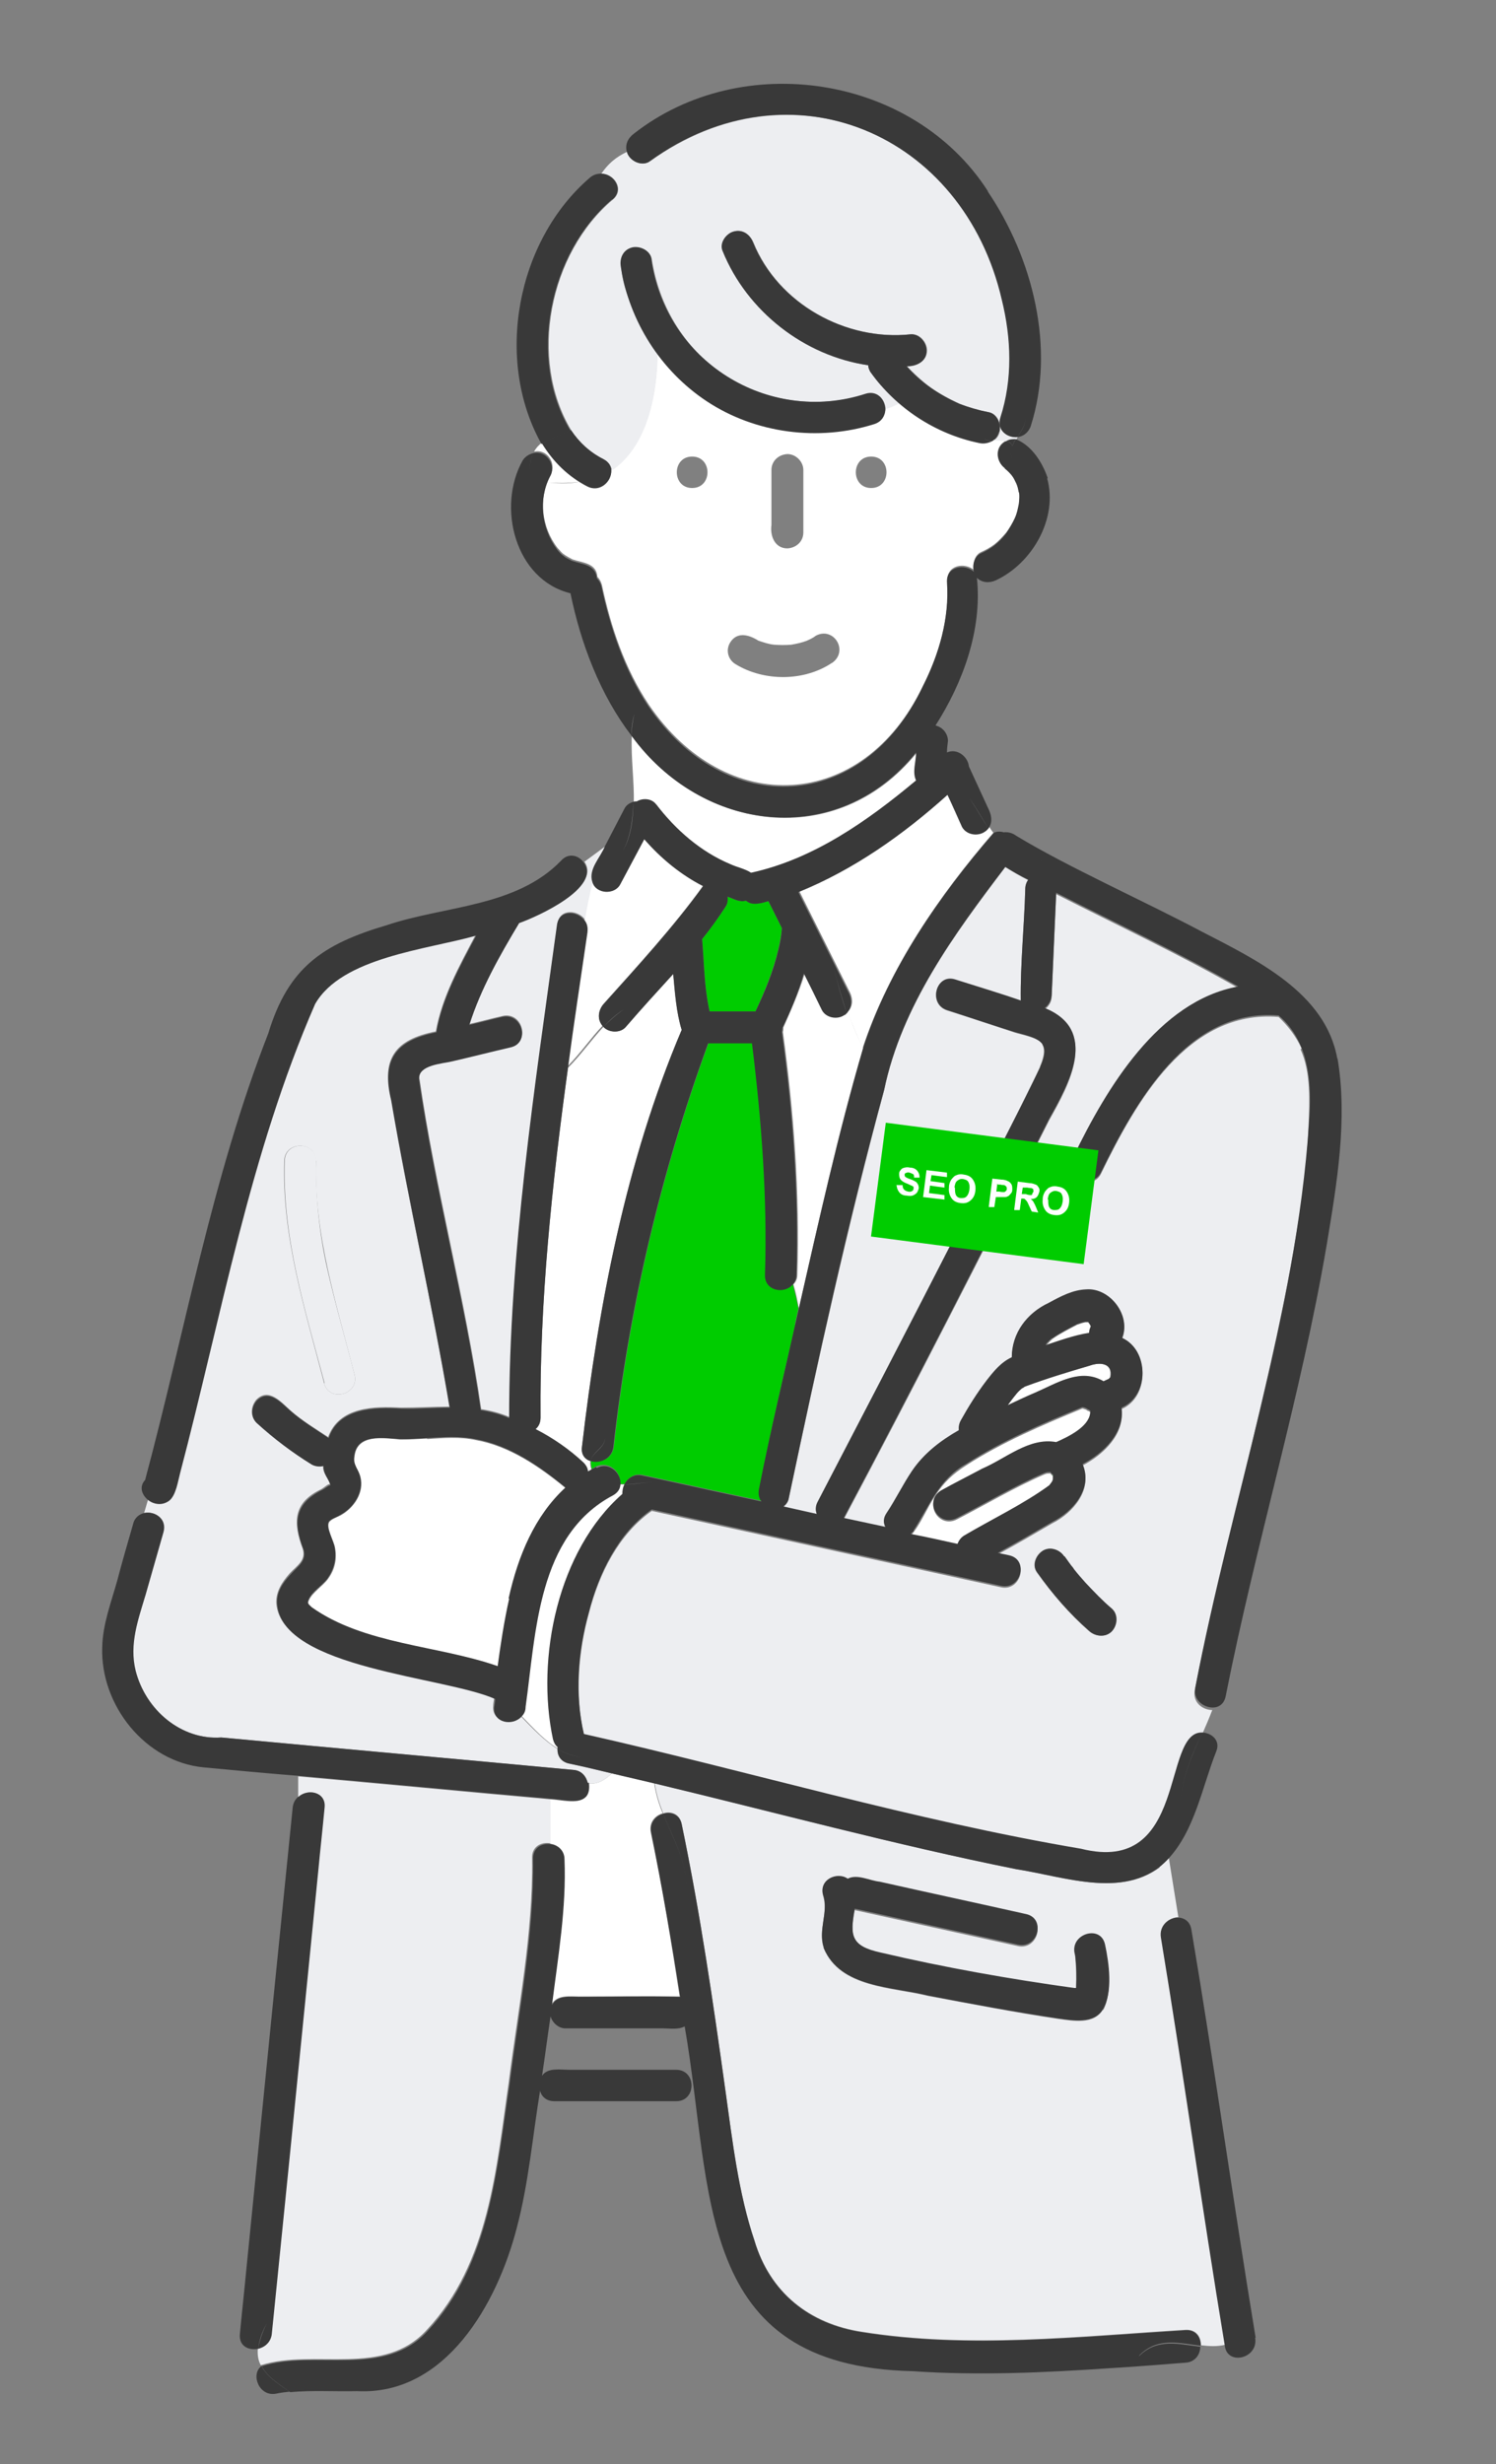
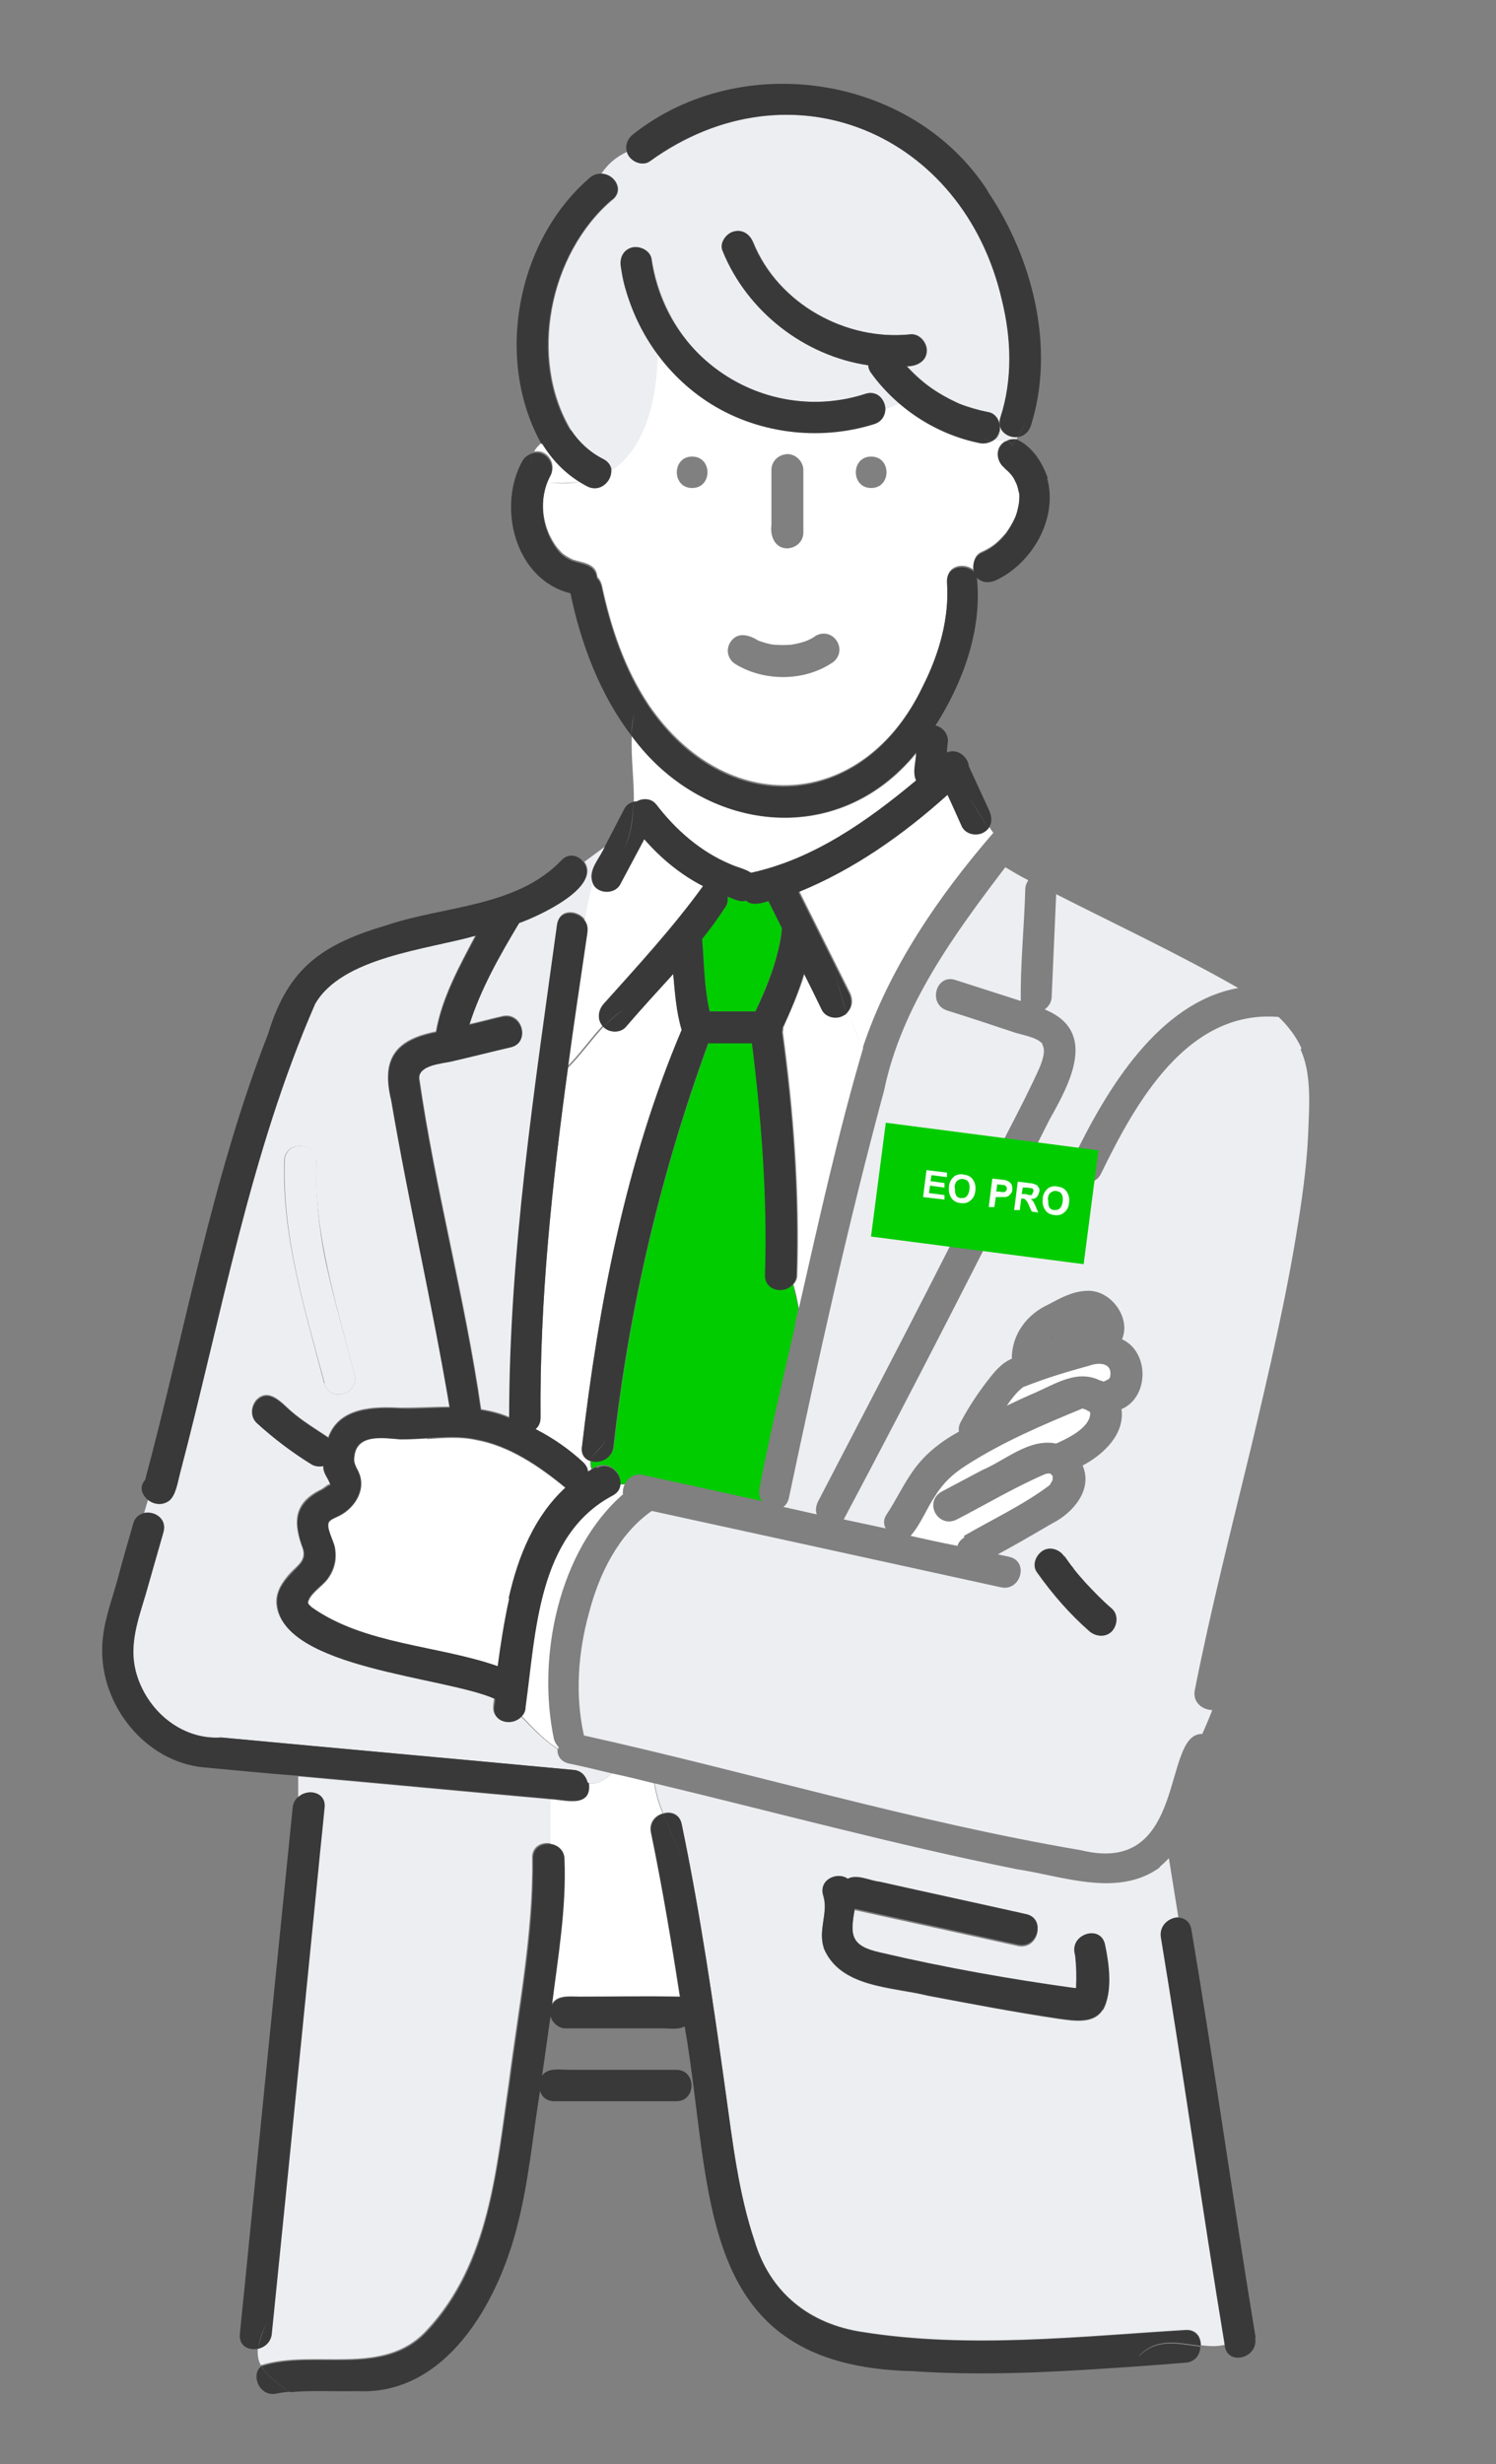
<svg xmlns="http://www.w3.org/2000/svg" id="Layer_1" data-name="Layer 1" version="1.1" viewBox="0 0 300 493.8">
  <rect x="0" y="0" width="300" height="493.8" fill="#808080" stroke="none" />
  <defs>
    <style>
      .cls-1 {
        fill: #0c0;
      }

      .cls-1, .cls-2, .cls-3, .cls-4, .cls-5 {
        stroke-width: 0px;
      }

      .cls-2 {
        fill: #edeef1;
      }

      .cls-3 {
        fill: #393939;
      }

      .cls-4 {
        fill: #fff;
      }

      .cls-5 {
        fill: #75ce7c;
      }
    </style>
  </defs>
  <g>
    <path class="cls-4" d="M220.9,276.7c.1,0,.2.1.3.2.4-.1.9-.4,1.1-.5,0,0,.2-.2.3-.3,0,0,0,0,0,0-.2.2,0,0,0-.1.6-2.8-2-3.1-4.2-2.3-4.4,1.2-8.7,2.5-13,4.2-.2,0-.3.2-.5.3-1.2,1-2.1,2.2-3,3.5,1.9-.9,3.8-1.8,5.7-2.6,4.3-1.9,8.5-4.7,13.1-2.4Z" />
    <path class="cls-5" d="M211,295.4s0,0,0,0c0,0,0,0,0,0,0,0,0,0,0,0Z" />
    <path class="cls-5" d="M211.3,296.2c0,0,0,.1,0,.2,0,.3,0,0,0-.2Z" />
    <path class="cls-5" d="M211.4,296.4s0-.1,0-.2c0,0,0,0,0,0,0,0,0,0,0,.1Z" />
    <path class="cls-5" d="M222.6,276.1s0,0,0,0c0,0,0,0,0,0,0,0,0,0,0,0Z" />
    <path class="cls-5" d="M211.2,295.8c0,0,0-.2-.2-.3,0,0,0,.2.1.2,0,0,0,0,0,0Z" />
    <path class="cls-5" d="M211.3,296.2s0,0,0,0h0s0,0,0,0Z" />
    <path class="cls-5" d="M218.6,265.1s0,0,0,0c0,0,0,0,0-.1,0,0,0,0,0,0,0,0,0,0,0,0,0,0,0,0,0,0,0,0,0,0,.1.1,0,0,0,0,.1,0Z" />
    <path class="cls-5" d="M222.6,276s0,0,0,0c0,0,0,0,0,0,0,0,0,0,0,0Z" />
    <path class="cls-5" d="M222.6,276.1s0,0,0,0c0,0,0,0,0,0,0,0,0,0,0,0Z" />
-     <path class="cls-4" d="M209.6,269.8s0,0,0,0c3-.9,6-2,9.1-2.6,0-.4.1-.8.3-1.2,0,0,0-.1,0-.2,0,0,0,0,0,0-.2-.3-.2-.3-.3-.5,0,0-.1,0-.2-.2,0,0,0,0-.1-.1,0,0-.2,0-.2,0-.2,0-.4,0-.5,0-.6.1-1.1.3-1.7.5-1.7.9-3.3,1.7-4.9,2.8,0,0,0,0-.2.2,0,0,0,0,0,0-.3.2-.4.4-.7.7,0,0-.1.2-.2.2-.1.2-.2.4-.3.6Z" />
    <path class="cls-5" d="M211.3,296.2h0s0,0,0,0c0,0,0,0,0,0,0,0,0,0,0,0Z" />
    <path class="cls-4" d="M193.3,307.8c5.7-3.3,11.9-6.2,17.1-10.1,0,0,.2-.2.3-.4,0-.1.2-.3.2-.3,0-.1.2-.4.2-.5,0,0,0,0,0,0,0,0,0-.1,0-.2,0,0,0,0,0,0-.1-.4,0-.2,0,0,0,0,0,0,0,0,0,0,0,0,0,0,0,0,0,0,0,0,0-.1,0-.3,0-.4,0,0,0,0,0,0,0,0,0-.1-.1-.2,0,0-.1-.1-.2-.2.1.2.3.3-.2-.2,0,0,.1.1.2.2,0,0-.1-.1-.1-.2,0,0-.3,0-.3,0-.4,0-.5,0-1,.2-6,2.6-11.7,6-17.5,9-3.7,1.9-6.7-3.3-3.2-5.5,2.8-1.5,5.5-2.9,8.3-4.4,4.7-2,9.4-6.4,14.8-5.3,2.4-1.1,6.4-3,6.8-5.7,0-.5.2-.5-.4-.9.4.3-.4-.1-.4-.2-.2,0-.5-.2-.7-.2,0,0,0,0-.1,0,0,0,0,0,0,0-8,3.3-16,6.7-23.3,11.4-2.5,1.6-4.5,3.4-6.1,6-1.8,2.6-2.9,5.7-5,8.1,3.1.7,6.3,1.4,9.4,2,.2-.7.7-1.3,1.4-1.7Z" />
    <path class="cls-5" d="M218.3,264.9s0,0,0,0c0,0,0,0,0,0,0,0,0,0,0,0,0,0,0,0,0,0Z" />
    <path class="cls-2" d="M209.1,209.3c-.9-1.4-4.2-1.9-5.7-2.4-4.5-1.5-9-3-13.5-4.4-3.9-1.3-2.2-7.4,1.7-6.1,4.4,1.4,8.7,2.8,13.1,4.2-.1-7.4.7-14.9.9-22.4,0-.7.3-1.3.6-1.8-1.6-.8-3.1-1.7-4.6-2.6-10.2,13.4-20.8,27.8-24.3,44.7-7.3,27-13.3,54.3-19.1,81.7-.2.9-.6,1.4-1.1,1.8,2.2.5,4.5,1,6.7,1.5-.3-.7-.2-1.6.2-2.5,4.3-8.3,8.6-16.5,12.9-24.8,6.7-12.9,13.3-25.8,19.8-38.7,3.8-7.9,8.2-15.6,11.8-23.6.5-1.3,1.3-3.3.5-4.6Z" />
    <path class="cls-5" d="M152.1,128.3c.3.2.2,0,0,0,0,0,0,0,0,0,0,0,0,0,0,0Z" />
    <path class="cls-5" d="M210.9,268.2s0,0,.1,0c0,0,0,0-.1,0Z" />
    <path class="cls-5" d="M152.1,128.3s0,0,0,0c-.1,0,0,0,0,0Z" />
    <path class="cls-5" d="M222.6,276s0,0,0,0c0,0,0,0,0,0Z" />
    <path class="cls-5" d="M222.6,276c0,0,0-.2,0-.2,0,.1,0,.2,0,.2Z" />
    <path class="cls-5" d="M218.6,265.1s0,0,0-.1c0,0,0,0,0,.1Z" />
    <path class="cls-5" d="M210.7,268.4c0,0,0,0,.1,0,0,0,0,0,0,0,0,0-.1,0-.2.1Z" />
    <path class="cls-5" d="M210,269.1s0,0,0,0c0,0,0-.1.2-.2,0,0,0-.1-.1.1Z" />
    <path class="cls-5" d="M209.9,269.2s0,0,0,0c0,0,0,0,0,0,0,0,0,0,0,0Z" />
    <path class="cls-5" d="M219.1,266s0,0,0,0c0,0,0,0,0-.2,0,0,0,0,0,.2Z" />
    <path class="cls-1" d="M149.6,180.5c-1.3.4-2.5-.4-3.7-.8,0,.7,0,1.4-.4,2-1.5,2.2-3,4.4-4.7,6.5.4,4.8.4,9.7,1.5,14.5h9.2c2.4-5.2,4.7-10.9,5.3-16.7-.9-1.8-1.8-3.6-2.7-5.4-1.4.4-3.4.9-4.5-.1Z" />
    <path class="cls-4" d="M85.6,288.3c-1.8.1-3.5.2-5.3.2-3.4-.3-8.8-1.2-9.2,3.5-.3,1.7.8,2.4,1.2,4,.8,3.1-1.3,6.2-4,7.7-.6.3-2,.8-2.3,1.4-.6,1.1,1,3.8,1.2,5.1.4,2.2,0,4.3-1.4,6.2-1,1.4-3.1,2.7-3.8,4.2-.4.8-.1.9.6,1.6,10.6,7.5,25.3,7.6,37.3,11.8,1.8-12.6,3.9-26.9,13.6-35.7-5.2-4.3-11.3-8.5-18.1-9.7-3.2-.7-6.5-.4-9.7-.2Z" />
    <path class="cls-2" d="M110.4,369.5v-8.9c-16.9-1.5-33.7-3.1-50.6-4.6v4.1c1.9-1.7,5.6-1,5.2,2.1-.4,4.3-.9,8.7-1.3,13-1.9,19-3.8,38-5.7,57-1.2,11.9-2.4,23.7-3.6,35.6-.2,1.7-1.4,2.6-2.7,2.9-.1,1.3.1,2.4.6,3.3,10.7-3.4,24.6,2.5,33.3-7.1,12.5-13.4,13.9-32.3,16.4-49.5,1.9-14.9,4.9-29.9,4.7-45-.1-2.3,1.8-3.3,3.6-3Z" />
    <path class="cls-4" d="M117.9,357.4c.6,5-4.3,3.4-7.5,3.2v8.9c1.4.2,2.7,1.2,2.7,3,.4,9.7-1.3,19.5-2.5,29.2,1.1-2,3.6-1.6,5.5-1.6,6.7,0,13.5-.1,20.2,0-1.7-11-3.5-22-5.8-32.9-.4-2,.9-3.4,2.4-3.8-.8-1.9-1.4-3.9-1.7-6-2.8-.7-5.6-1.4-8.5-2-1.4,1.3-2.9,2.3-4.9,2Z" />
    <path class="cls-2" d="M261,210.1c-1.1-2.4-2.7-4.5-4.6-6.3-18.3-1.5-28.7,17.2-35.6,31.4-1.8,3.7-7.2.5-5.5-3.2,6.6-13.6,17-31.1,33-34-11.9-6.8-24.3-12.6-36.5-18.8-.3,6.8-.6,13.7-.9,20.5,0,1.1-.6,2-1.4,2.6,10.8,4.4,5,14.9.9,22.2-13.5,26.8-27.1,53.5-41.2,80,2.8.6,5.6,1.2,8.4,1.8-.4-.8-.5-1.8.2-2.8,1.8-2.7,3.2-5.7,5-8.3,2.4-3.6,5.7-6.2,9.5-8.3-.1-.6,0-1.3.4-2,1.5-2.8,3.2-5.4,5.1-7.9,1.4-1.8,2.9-3.8,5.1-4.7,0-4.9,3-8.9,7.4-10.9,2.4-1.3,4.8-2.6,7.5-2.7,4.8-.4,9.1,5.3,7.2,9.7,5.5,2.5,5.5,11.6-.1,14,.7,5-3.6,9.1-7.8,11.3,2.1,4.8-1.9,9.5-6.1,11.6-3.6,2.1-7.2,4.2-10.9,6.2.8.2,1.5.3,2.3.5,4,.9,2.3,7-1.7,6.1-23.3-5.1-46.6-10.2-70-15.3-6.7,4.7-10.6,12.7-12.6,20.5-2.2,7.9-2.8,16.5-1,24.5,33.3,7.4,66.1,17.3,99.7,23,21.5,5.3,16.1-23.6,24.3-23.3.7-1.6,1.4-3.2,2-4.8-1.9,0-4-1.5-3.5-4,3.2-16.2,7.3-32.2,11.2-48.3,3.6-15.2,7.2-30.4,9.6-45.8,1-6.3,1.8-12.6,2-19,.2-4.9.5-10.7-1.6-15.3ZM222.9,326.9c-1.2,1.3-3.2,1.1-4.5,0-4-3.5-7.4-7.5-10.5-11.8-1.5-2.3,1-5.5,3.6-4.6,1.8.5,2.4,2.4,3.5,3.7-.6-.8.1.1.2.3.7.9,1.5,1.9,2.3,2.7,1.7,1.8,3.4,3.6,5.3,5.2,1.3,1.2,1.1,3.3,0,4.5Z" />
    <path class="cls-2" d="M232.5,374.3c-8.4,6-19.3,1.7-28.6.3-24.4-4.9-48.4-11.4-72.6-17.2.3,2.1.9,4,1.7,6,1.5-.5,3.3.1,3.7,2.1,3.7,17.8,6.3,35.7,8.8,53.6,1.4,10,2.5,20.3,5.8,29.9,3.1,10.4,11,16.7,21.6,18.3,21.3,3.4,43.4.9,64.9-.4,2.1-.1,3.1,1.5,3,3.1,1.7.2,3.3.3,4.9-.1-4.5-27.2-8.3-54.5-12.8-81.7-.4-2.4,1.6-3.9,3.4-4l-1.9-11.8c-.6.6-1.2,1.2-1.8,1.7ZM221.2,402.7c-1.8,3.1-6,2.3-9,1.9-8.7-1.3-17.4-3-26.1-4.6-7.2-1.8-17.6-1.6-20.9-9.5-1.2-3.5.9-7-.1-10.4-1-3.2,2.8-4.8,4.9-3.3,1.9-1,4.4.4,6.4.6,9.8,2.2,19.6,4.3,29.4,6.5,4,.9,2.3,7-1.7,6.1-10.9-2.4-21.8-4.8-32.7-7.2-1,5.5-.7,7.4,5.2,8.8,12.8,2.9,25.8,5.2,38.8,7.1.1,0,.3,0,.4,0,.1-2.8,0-4.3-.2-6.7-1.2-4,5.1-6.3,6-2,.7,3.7,1.5,9.5-.4,12.9Z" />
    <path class="cls-4" d="M131.6,161.2c3.9,5.2,8.9,9.6,15,12.1,1.3.6,2.9.9,4.1,1.7,12.5-2.7,23.4-10.5,33.1-18.5-.8-1.8,0-3.8,0-5.6-15.9,19.6-43,15.9-57.1-3.4-.2,4.3.5,9,.4,13.5.2,0,.5,0,.7-.1,1.2-.7,3-.6,3.8.5Z" />
    <path class="cls-4" d="M169.3,203.4c-1.4.8-3.6.4-4.3-1.1-1.2-2.4-2.4-4.8-3.6-7.3-1.1,3.7-2.7,7.3-4.3,10.9,0,.3,0,.6-.1.9,2.2,16.1,3.4,32.4,2.9,48.6,0,.9-.3,1.5-.8,2,.5,1.6.8,3.2,1.1,4.8,4-17.5,7.8-34.9,12.9-52.2-1.2-2.3-2.2-4.7-3-7.2-.2.2-.4.4-.6.6Z" />
    <path class="cls-4" d="M198.4,165.8c-1.2,1.8-4.3,1.7-5.3-.3-1-2.1-1.9-4.2-2.9-6.4-8.9,8-18.8,15-29.9,19.5,3.4,6.8,6.8,13.6,10.2,20.4.6,1.3.5,2.8-.5,3.8.9,2.5,1.9,4.9,3,7.2,5.3-16,15.3-30.5,26.2-43.1-.3-.4-.6-.8-.8-1.2Z" />
    <path class="cls-4" d="M121,205.7c-1.3-1.3-1.1-3.2,0-4.5,6.9-7.7,14-15.4,20-23.7-4.5-2.3-8.4-5.6-11.8-9.4-1.6,3-3.2,6-4.8,9-1.1,2.2-4.8,2-5.6-.4-.7,2.5-1.2,5.1-1.6,7.6.4.6.7,1.4.5,2.3-1.3,9-2.6,18.1-3.9,27.1,2.6-2.6,4.6-5.6,7.1-8.2Z" />
    <path class="cls-4" d="M118.4,292.8c-1.1-.4-1.9-1.3-1.7-2.8,3.3-28.4,8.8-57.3,20-83.6-1.1-3.6-1.4-7.5-1.7-11.2-3.2,3.5-6.4,7-9.5,10.6-1.1,1.3-3.4,1.1-4.5,0-2.5,2.7-4.5,5.6-7.1,8.2-3.2,23.3-5.7,46.7-5.5,70.1,0,1.1-.4,1.8-1,2.3,3.5,1.8,6.7,4,9.6,6.7.6.6.9,1.2.9,1.8.2-.1.5-.3.7-.4-.2-.6-.3-1.2-.2-1.7Z" />
    <path class="cls-1" d="M159.4,265.5c.2-1.1.5-2.2.7-3.3-.3-1.6-.7-3.2-1.1-4.8-1.7,1.8-5.6,1.2-5.5-2,.5-15.5-.7-31-2.6-46.4h-8.8c-9.6,26.3-15.9,53.1-19,80.9-.3,2.5-2.8,3.4-4.6,2.8,0,.5,0,1,.2,1.7,2.7-2.1,6,.2,5.6,3,.3,0,.6,0,1,0,.6-1.2,1.9-2.2,3.6-1.8,8,1.7,15.9,3.5,23.9,5.2-.5-.7-.7-1.5-.5-2.5,2.1-11,4.7-22,7.2-32.9Z" />
    <path class="cls-4" d="M124.9,299.4c0-.6,0-1.3.4-1.9-.3,0-.7,0-1,0-.1.8-.6,1.5-1.5,2-15.1,8.1-15.4,27.5-17.5,42.4,0,.8-.4,1.4-.8,1.9,2.6,2.7,4.9,5.2,7.5,6.7,0-.1,0-.2,0-.4-.4-.4-.7-.9-.9-1.5-3.5-16.4.9-37.9,13.9-49.2Z" />
    <path class="cls-2" d="M104.4,343.8c-1.8,1.9-5.8,1.3-5.5-1.9,0-.5.1-1,.2-1.6-10-4.4-42.7-6.1-43.7-19-.1-2.4,1.2-4.3,2.7-6,1.5-1.6,3.3-2.6,2.6-4.9-2-5.4-1.9-9.3,3.8-12,.5-.3,1.7-1.4,1.7-.8-.2-1.3-1.6-2.3-1.4-4-.8.2-1.7.1-2.4-.3-3.9-2.4-7.6-5.2-11-8.3-1.3-1.2-1.1-3.2,0-4.5,2.5-2.5,5,.5,6.9,2.2,2.3,2,4.9,3.6,7.5,5.3,2.2-6.1,9.2-6.2,14.6-5.9,3.3,0,6.5-.2,9.7-.2-3.4-20.6-8.2-40.9-11.7-61.5-2-8.2.8-12.1,9-13.7,1.2-6.9,4.8-13.3,8-19.4-9.8,2.8-26.8,4.2-32.3,13.7-13.1,30-18.9,62.5-27.1,94.1-.4,1.6-.8,4.4-2.1,5.4-1.4,1.1-3,.9-4.2,0l-.8,2.7c2.1-.4,4.5,1.2,3.8,3.8-1.2,4.2-2.4,8.4-3.6,12.6-1.4,5-3.3,9.9-2,15.2,1.9,7.8,9.2,13.9,17.2,13.4,23.5,2.2,47.1,4.3,70.6,6.5,1.7.2,2.7,1.4,2.9,2.7,2,.3,3.5-.7,4.9-2-2.9-.7-5.8-1.4-8.7-2-1.6-.4-2.3-1.6-2.2-2.9-2.6-1.6-4.9-4-7.5-6.7ZM63.4,232.6c-.5,14.7,4.1,28.8,7.7,42.9,1,4-5.1,5.6-6.1,1.7-3.8-14.6-8.5-29.3-8-44.5,0-4.1,6.4-4.1,6.3,0Z" />
    <path class="cls-4" d="M204.3,98.6c-.1-.7-.2-1.2-.5-1.9-.3-.6-.5-1-.9-1.6-.3-.4-.6-.7-1-1,0,0-.7-.6-.3-.3-2-1.3-2.2-4.4.2-5.5-.8-.2-1.8-.1-2.7-.2-.8.5-1.7.6-2.6.4-6-1.2-11.5-4-16.1-8-.9.5-1.9.8-2.8,1.2,0,1.3-.6,2.6-2.2,3.1-15.7,5.1-34.2-.7-43.6-14.3,0,9.2-2.3,18.9-9.2,23.6,0,3.2-3.3,4.8-6.1,2.4-1.9.4-4,.5-6.4.2,2.4.2,4.5.1,6.4-.2-3.3-1.9-5.9-4.6-7.8-7.8-.7.5-1.2,1.1-1.6,1.8,2.6-.6,4.6,2.4,3.3,4.7-2.5,4.6-1.8,10.5,1.4,14.6.4.4.8,1,1.3,1.3.4.3,1.3.8,1.7,1,2,.7,4.8.7,5,3.5.4.4.7.9.9,1.6,1.8,8.5,4.6,16.8,9.4,24,15.5,22.8,43,21.4,55-3.8,3.3-6.5,5.3-13.7,4.9-21-.2-3.2,3.5-3.8,5.4-2.1-.4-1.3,0-3.1,1.4-3.7.9-.4,1.8-.9,2.6-1.5.9-.7,1.6-1.5,2.4-2.4.7-1,1.3-2,1.8-3.1.4-.9.7-1.9.8-2.9,0-.7.1-1.4,0-2.1,0-.2-.2-.9,0-.2ZM154.7,105.2c0-3.7,0-7.3,0-11,0-1.8,1.4-3.1,3.2-3.2,1.7,0,3.2,1.5,3.2,3.2,0,4.2,0,8.4,0,12.5,0,1.8-1.4,3.1-3.2,3.2-2.6,0-3.5-2.6-3.2-4.7ZM138.8,97.8c-4.1,0-4.1-6.3,0-6.3s4.1,6.3,0,6.3ZM166.9,132.8c-5.6,3.8-13.7,3.8-19.4.3-1.5-.9-2-2.8-1.1-4.3,1.4-2.3,3.8-1.6,5.7-.4,0,0,0,0,0,0,1.2.4,2.1.7,3.1.8,1.2.1,2.3.1,3.5,0,1.1-.2,2.1-.4,3.1-.8.7-.3,1.3-.6,1.8-1,3.6-1.9,6.7,3.1,3.2,5.5ZM174.7,97.8c-4.1,0-4.1-6.3,0-6.3s4.1,6.3,0,6.3Z" />
    <path class="cls-2" d="M131.7,70.7c-2.5-3-11.1-19.5-4.9-21,1.5-.4,3.6.5,3.9,2.2,1.4,9.2,6.4,17.8,14.3,23.1,8.4,5.6,19.1,7,28.7,4,2.3-.7,3.8,1.1,3.9,3,1-.3,1.9-.7,2.8-1.2-2.2-2.2-5.4-4.6-6.2-7.6-12.8-1.8-24.3-10.7-29.2-22.9-.6-1.6.7-3.5,2.2-3.9,1.8-.5,3.2.6,3.9,2.2,5,12.3,18.6,19.8,31.6,18.4,1.7-.2,3.2,1.6,3.2,3.2,0,2.2-2.1,3.3-4,3.2,1,1.1,2.4,2.4,3.5,3.3.2-.3.4-.6.6-.9-.2.3-.4.6-.6.9,1.9,1.6,4.6,3.1,7,4.2,1.9.8,3.9,1.4,5.9,1.7,2.5.5,3.1,4.5.9,5.7.9,0,1.9,0,2.7.2.6-.3,1.3-.5,1.9-.4.1-.2.2-.4.3-.5-2,.2-4.2-1.4-3.4-3.9,2.5-7.7,2.2-15.8.3-23.6-7.6-33.4-42.4-48.1-70.6-27.8-1.6,1.2-4.2,0-4.6-1.9-2.4,1.1-4,2.6-5.2,4.4,2.6,0,4.7,3.2,2.3,5.2-12.7,10.7-17,31.9-8.3,46.3,0,0,.1,0,.2,0,0,0-.1,0-.2,0,1.6,2.4,3.8,4.4,6.5,5.8,1,.5,1.5,1.3,1.6,2.2,6.8-4.6,9.1-14.4,9.2-23.6Z" />
    <path class="cls-2" d="M117.3,184.4c.4-2.5.9-5.1,1.6-7.6-.9-2.6,1.5-4.9,2.5-7.2l-4.2,3.1c3.5,5-9.3,10.8-13,12.1-3.9,6.5-7.7,13.1-10,20.4,2.2-.5,4.4-1.1,6.6-1.6,4-.9,5.6,5.2,1.7,6.1-3.9.9-7.8,1.9-11.7,2.8-2.1.5-6.8.7-6.7,3.5,3.2,22.2,9.2,44.1,12.4,66.4,1.9.3,3.9.8,5.7,1.6,0-33.2,5.1-66.1,9.6-98.9.4-3.1,4.2-2.8,5.6-.7Z" />
-     <path class="cls-3" d="M268.2,212.3c-2.3-13.4-16.4-20-27.2-25.6-11.9-6.3-26.8-12.9-37.2-19.2-.8-.6-1.7-.8-2.5-.7-.7-.2-1.4-.2-2,.1,2.3,3.2,5.1,5.6,10.3,5.6-5.1,0-7.9-2.3-10.3-5.6-10.9,12.6-21,27.1-26.2,43.1.8,1.6,1.7,3.1,2.8,4.7-1-1.6-1.9-3.1-2.8-4.7-5,17.2-8.9,34.7-12.9,52.2.6,3.2.9,6.3.9,9.5,0-3.2-.3-6.3-.9-9.5-2.7,12.1-5.6,24-8,36.2-.2,1,0,1.9.5,2.5-8-1.7-15.9-3.5-23.9-5.2-1.7-.4-3,.6-3.6,1.8,1.9,0,4.1-.5,6.2-.5-2.2,0-4.4.6-6.2.5-.3.6-.4,1.2-.4,1.9-12.9,11.3-17.4,32.9-13.9,49.2.2.7.5,1.2.9,1.5,0,.1,0,.2,0,.4,2.6,1.5,5.4,2.2,9,1.3-3.6.9-6.5.2-9-1.3,0,1.3.6,2.5,2.2,2.9,2.9.6,5.8,1.3,8.7,2,1.4-1.2,2.8-2.7,4.4-3.6-1.7.8-3,2.3-4.4,3.6,2.8.7,5.6,1.3,8.5,2-.2-1.8-.2-3.6.2-5.6-.4,2-.4,3.8-.2,5.6,24.2,5.8,48.2,12.3,72.6,17.2,9.8,1.5,22.5,6.4,30.4-2l-.8-5.2.8,5.2c5.4-5.7,6.9-14.6,9.7-21.6.9-2.2-.9-3.7-2.8-3.8-2.2,4.9-4.4,9.7-4.4,15.1,0-5.4,2.2-10.3,4.4-15.1-8.2-.3-2.8,28.7-24.3,23.3-33.7-5.7-66.4-15.5-99.7-23-1.9-8-1.2-16.6,1-24.5,2-7.8,5.9-15.8,12.6-20.5,23.3,5.1,46.6,10.2,70,15.3,4,.9,5.7-5.2,1.7-6.1-.8-.2-1.5-.3-2.3-.5,3.7-2,7.3-4.1,10.9-6.2,4.2-2.1,8.2-6.7,6.1-11.6,4.2-2.2,8.5-6.3,7.8-11.3,5.6-2.4,5.6-11.5.1-14,1.9-4.4-2.4-10.1-7.2-9.7-2.7.1-5.1,1.4-7.5,2.7-4.3,2-7.4,6-7.4,10.9-2.2,1-3.7,2.9-5.1,4.7-1.9,2.5-3.6,5.2-5.1,7.9-.4.7-.5,1.4-.4,2-3.7,2.1-7.1,4.7-9.5,8.3-1.8,2.7-3.2,5.6-5,8.3-.7,1-.7,2-.2,2.8-2.8-.6-5.6-1.2-8.4-1.8,14.1-26.5,27.7-53.2,41.2-80,4.1-7.3,9.9-17.8-.9-22.2.8-.6,1.3-1.5,1.4-2.6.3-6.8.6-13.7.9-20.5,12.2,6.2,24.6,12,36.5,18.8-16,2.9-26.4,20.4-33,34-1.8,3.6,3.7,6.9,5.5,3.2,7-14.2,17.4-32.9,35.6-31.4,6.3,5.3,6.7,14,6.1,21.6-2.6,38.5-15.6,75.4-22.8,113.1-.5,2.4,1.6,4,3.5,4,1.2-3.1,2-6.2,2-9.6,0,3.4-.9,6.5-2,9.6,1.2,0,2.3-.7,2.6-2.3,6-30.4,15.1-60.1,20.3-90.7,2-12.1,4.2-25,2.1-37.2ZM222.6,276s0,0,0,0c0,0,0,0,0,0ZM222.6,276s0-.1,0-.2c0,.1,0,.2,0,.2ZM219.1,266s0,0,0,0c0,0,0-.1,0-.2,0,0,0,.1,0,.2ZM218.6,265.1s0,0,0-.1c0,0,0,0,0,.1ZM209.6,269.8c0-.2.2-.4.3-.6,0,0,0,0,0,0,0,0,0,0,0,0,.1-.2.2-.3.2-.2.2-.3.4-.4.7-.7,0,0,0,0,0,0,0,0,0,0-.1,0,0,0,.1,0,.2-.1,0,0,.1,0,.1,0,1.6-1.1,3.2-1.9,4.9-2.8.5-.2,1.1-.4,1.7-.5.2,0,.4,0,.5,0,0,0,.1,0,.2,0,0,0,0,0,0,0,0,0,0,0,0,0,0,0,0,0,0,0,0,0,0,0,0,0,0,0,0,0,0,0,0,0,0,0,0,0,0,0,0,0,0,.1,0,0,0,0,0,0,0,0,0,0-.1,0,0,0,.1.1.2.2.1.2.2.3.3.5,0,0,0,0,0,0,0,0,0,.1,0,.2-.2.4-.3.8-.3,1.2-3.1.5-6.1,1.6-9.1,2.6,0,0,0,0,0,0ZM203.7,279.5c.4-.5.8-.9,1.3-1.3.2,0,.3-.2.5-.3,4.3-1.6,8.6-2.9,13-4.2,2.2-.8,4.7-.5,4.2,2.3,0,0,0,0,0,0,0,0,0,0,0,0,0,0,0,0,0,0,0,0,0,0,0,0,0,0,0,0,0,0,0,0,0,0,0,0,0,0-.4.3-.3.3-.2.1-.7.3-1.1.5-4.6-2.7-9.1.3-13.5,2.2-1.9.8-3.8,1.7-5.7,2.6.6-.8,1.1-1.5,1.7-2.2ZM183.2,306.7c3.1-4.8,5.2-10.4,10.5-13.3,7.3-4.7,15.3-8.1,23.3-11.4,0,0,0,0,0,0,0,0,0,0,.1,0,.2,0,.5.1.7.2,0,0,.8.5.4.2.6.4.5.3.4.9-.4,2.7-4.3,4.6-6.8,5.7-5.4-1-10.1,3.3-14.8,5.3-2.8,1.5-5.6,2.9-8.3,4.4-3.5,2.2-.5,7.4,3.2,5.5,5.8-3,11.5-6.4,17.5-9,.6-.2.6-.2,1-.2,0,0,.2,0,.3,0,0,0,0,.1.1.2,0,0,.1.1.2.2,0,0,0,0,0,0,0,0,0,0,0,0,.1,0,.2.2.2.3,0,0,0,0,0,0,0,0,0,0,0,0,0,.1,0,.3,0,.4,0,0,0,0,0,0,0,0,0,0,0,0,0,0,0,.1,0,.2,0,0,0,0,0-.1,0,0,0,0,0,0,0,.2-.1.5,0,.2,0,0,0,0,0,0,0,0-.1.4-.2.5,0,0-.1.2-.2.3-.1.1-.4.4-.3.4-5.2,3.8-11.5,6.8-17.1,10.1-.7.4-1.1,1-1.4,1.7-3.1-.7-6.3-1.4-9.4-2,.2-.2.5-.4.7-.7ZM208.6,213.9c-10.3,20.9-21,41.5-31.7,62.2-4.3,8.3-8.6,16.5-12.9,24.8-.5.9-.5,1.7-.2,2.5-2.2-.5-4.5-1-6.7-1.5.5-.4,1-.9,1.1-1.8,5.8-27.4,11.7-54.7,19.1-81.7,3.5-16.9,14.1-31.3,24.3-44.7,1.5,1,3,1.8,4.6,2.6-.4.5-.6,1.2-.6,1.8-.2,7.5-1,15-.9,22.4-4.3-1.5-8.7-2.8-13.1-4.2-3.9-1.3-5.5,4.8-1.7,6.1,4.5,1.5,9,3,13.5,4.4,4.3,1.2,7.7,1.6,5.2,7Z" />
    <path class="cls-3" d="M211.3,296.2s0,0,0,0c0,0,0,0,0,0,0,0,0,0,0,0Z" />
    <path class="cls-3" d="M211.3,296.2s0,0,0,0c0-.2-.1-.4,0,0Z" />
-     <path class="cls-3" d="M211.3,296.4c0,0,0-.1,0-.2h0c0,0,0,.1,0,.2Z" />
    <path class="cls-3" d="M211.3,296.2s0,0,0,0h0s0,0,0,0c0,0,0,0,0,0Z" />
    <path class="cls-3" d="M211.2,295.7c0,0,0-.2-.1-.2,0,0,0,0,0,0,0,.1.1.2.1.2Z" />
    <path class="cls-3" d="M210.9,295.3c0,0-.1-.1-.2-.2.4.5.3.4.2.2Z" />
    <path class="cls-2" d="M65,277.2c1,3.9,7.1,2.3,6.1-1.7-1.8-7.1-3.9-14.2-5.5-21.3-1.6-7.1-2.3-14.2-2.2-21.5,0-4.1-6.3-4.1-6.3,0-.5,15.3,4.1,29.9,8,44.5Z" />
    <path class="cls-3" d="M213.4,311.9c-.9-1.4-2.9-2-4.3-1.1-1.3.9-2.2,2.9-1.1,4.3,3,4.3,6.5,8.3,10.5,11.8,1.2,1.1,3.3,1.3,4.5,0,1.1-1.2,1.3-3.3,0-4.5-1.9-1.6-3.6-3.4-5.3-5.2-.8-.9-1.6-1.8-2.3-2.7-.1-.2-.8-1.1-.2-.3-.6-.7-1.1-1.5-1.7-2.3Z" />
    <path class="cls-3" d="M114.6,356c1.3.8,2.3,1.2,3.3,1.4-.3-1.3-1.2-2.6-2.9-2.7-23.5-2.2-47.1-4.3-70.6-6.5-8,.6-15.2-5.5-17.2-13.4-1.3-5.3.5-10.2,2-15.2,1.2-4.2,2.4-8.4,3.6-12.6.7-2.6-1.7-4.2-3.8-3.8l-3.4,11.5,3.4-11.5c-1,.2-2,.9-2.3,2.2-1.1,3.8-2.2,7.6-3.2,11.4-1.2,4.3-2.9,8.7-3,13.3-.4,11.6,8.6,23,20.4,24.1,6.4.6,12.7,1.2,19.1,1.7v-4.1,4.1c16.9,1.5,33.7,3.1,50.6,4.6v-2.5,2.5c3.2.2,8.1,1.8,7.5-3.2-1-.1-2.1-.5-3.3-1.4Z" />
    <path class="cls-3" d="M119.5,294c-.3.2-.6.3-.9.5,0,.1.1.3.2.4,0-.2-.1-.3-.2-.4-.2.1-.5.3-.7.4,0-.6-.4-1.3-.9-1.8-2.9-2.7-6.1-4.9-9.6-6.7.6-.5,1-1.3,1-2.3-.2-23.4,2.3-46.8,5.5-70.1-1.1,1.1-2.2,2.1-3.6,3,1.4-.9,2.5-1.9,3.6-3,1.2-9.1,2.6-18.1,3.9-27.1.1-.9,0-1.7-.5-2.3-1,5.9-1.5,11.8-2.7,17.7,1.2-5.9,1.7-11.8,2.7-17.7-1.4-2.1-5.1-2.4-5.6.7-4.5,32.8-9.6,65.7-9.6,98.9-1.8-.8-3.8-1.3-5.7-1.6-3.2-22.2-9.2-44.2-12.4-66.4,0-2.8,4.6-3,6.7-3.5,3.9-.9,7.8-1.9,11.7-2.8,4-.9,2.3-7-1.7-6.1-2.2.5-4.4,1.1-6.6,1.6,2.3-7.2,6.1-13.9,10-20.4,3.7-1.3,16.5-7.1,13-12.1l-12.5,9.3,12.5-9.3c-1-1.5-3.1-2.1-4.6-.4-9,9.3-23.3,9-34.9,12.9-12.9,3.8-19.8,8.5-23.8,21.7-11.3,28.9-16.7,59.7-24.7,89.5-1.3,1.4-.6,3.1.7,4.1l2.6-8.9-2.6,8.9c1.1.8,2.8,1.1,4.2,0,1.3-1.1,1.7-3.9,2.1-5.4,8.3-31.5,14-64.1,27.1-94.1,5.4-9.4,22.5-10.9,32.3-13.7-3.3,6.2-6.8,12.5-8,19.4-8.2,1.6-11,5.5-9,13.7,3.5,20.6,8.2,40.9,11.7,61.5-3.2,0-6.4.3-9.7.2-5.4-.3-12.5-.2-14.6,5.9-2.5-1.7-5.2-3.3-7.5-5.3-1.9-1.6-4.4-4.7-6.9-2.2-1.1,1.2-1.3,3.3,0,4.5,3.4,3.1,7.1,5.9,11,8.3.7.4,1.6.5,2.4.3-.1,1.7,1.2,2.7,1.4,4,0-.5-1.2.6-1.7.8-5.6,2.8-5.8,6.6-3.7,12,.6,2.3-1.2,3.3-2.6,4.9-1.6,1.7-2.9,3.6-2.7,6,1,12.9,33.7,14.5,43.7,19,0,.5-.1,1-.2,1.6-.3,3.2,3.7,3.9,5.5,1.9-.8-.8-1.6-1.7-2.4-2.5.8.8,1.6,1.7,2.4,2.5.5-.5.8-1.1.8-1.9,2.1-15,2.4-34.4,17.5-42.4.9-.5,1.4-1.2,1.5-2-1.3-.2-2.5-.9-3.3-2.5.8,1.6,2,2.3,3.3,2.5.4-2.2-2.1-4.9-4.7-3.5ZM102.1,320.4c-1,4.5-1.7,9-2.3,13.5-12-4.2-26.7-4.3-37.3-11.8-.7-.7-1-.7-.6-1.6.7-1.6,2.8-2.8,3.8-4.2,1.3-1.9,1.8-3.9,1.4-6.2-.2-1.3-1.8-4-1.2-5.1.3-.6,1.8-1,2.3-1.4,2.7-1.4,4.8-4.5,4-7.7-.4-1.6-1.4-2.3-1.2-4,.5-4.7,5.8-3.7,9.2-3.5,5,.1,10.1-1,15.1,0,6.8,1.2,12.9,5.4,18.1,9.7-6.2,5.7-9.5,13.7-11.4,22.2Z" />
    <path class="cls-3" d="M222.6,276.1s0,0,0,0c0,0,0,0,0,0,0,0-.2.3,0,.1Z" />
    <path class="cls-3" d="M210.2,269c0,0-.1.1-.2.2,0,0,0,0,0,0,0,0,.1-.1.2-.2Z" />
    <path class="cls-3" d="M218.5,265s0,0-.1-.1c0,0,0,0,0,0,0,0,0,0,.1.1Z" />
    <path class="cls-3" d="M211,268.2s0,0-.1,0c0,0,0,0,0,0,.3-.2.3-.2.2-.2Z" />
    <path class="cls-3" d="M59.8,360.1v21.3-21.3c-.6.5-1,1.2-1.1,2.1-1.2,11.9-2.4,23.7-3.6,35.6-1.9,19-3.8,38-5.7,57-.4,4.3-.9,8.7-1.3,13-.2,2.4,1.8,3.3,3.7,2.9.1-1.4.6-3.1,1.7-5.1-1,2-1.5,3.7-1.7,5.1,1.3-.3,2.5-1.3,2.7-2.9,1.2-11.9,2.4-23.7,3.6-35.6,1.9-19,3.8-38,5.7-57,.4-4.3.9-8.7,1.3-13,.3-3.1-3.4-3.8-5.2-2.1Z" />
    <path class="cls-3" d="M251.8,468.5c-4.5-27.3-8.3-54.6-12.9-81.9-.3-1.6-1.5-2.3-2.7-2.3l3.1,19.1-3.1-19.1c-1.8,0-3.8,1.6-3.4,4,4.5,27.2,8.3,54.5,12.8,81.7,1.4-.3,2.7-1,3.9-2.2-1.2,1.2-2.5,1.9-3.9,2.2.4,4.2,6.8,2.7,6.1-1.5Z" />
    <path class="cls-3" d="M165.2,390.4c3.4,8,13.7,7.7,20.9,9.5,8.7,1.7,17.4,3.3,26.1,4.6,2.9.4,7.2,1.2,9-1.9,2-3.4,1.2-9.2.4-12.9-.9-4.2-7.3-2-6,2,.3,2.4.3,4,.2,6.7-.1,0-.3,0-.4,0-13-1.8-26-4.1-38.8-7.1-5.9-1.3-6.2-3.3-5.2-8.8,10.9,2.4,21.8,4.8,32.7,7.2,4,.9,5.7-5.2,1.7-6.1-9.8-2.2-19.6-4.3-29.4-6.5-2-.2-4.5-1.6-6.4-.6-2.1-1.5-5.9.2-4.9,3.3,1.1,3.3-1.1,6.9.1,10.4Z" />
    <path class="cls-3" d="M52.4,474.2c-2.2,1.7-.4,6.2,3,5.5.9-.2,1.8-.3,2.7-.4-2.6-1.7-4.7-3.2-5.7-5.2Z" />
    <path class="cls-3" d="M228.5,472c3.7-3.7,8-2.4,12.3-1.9,0-1.6-.9-3.2-3-3.1-21.4,1.3-43.6,3.8-64.9.4-10.6-1.6-18.5-7.9-21.6-18.3-3.2-9.6-4.4-19.9-5.8-29.9-2.5-18-5.1-35.9-8.8-53.6-.4-2-2.2-2.6-3.7-2.1,2,5,4.8,9.7,4.8,15.8,0-6.2-2.9-10.9-4.8-15.8-1.5.4-2.8,1.8-2.4,3.8,2.2,10.9,4.1,21.9,5.8,32.9-6.7-.2-13.5,0-20.2,0-1.9,0-4.4-.4-5.5,1.6,1.2-9.6,2.9-19.4,2.5-29.2,0-1.8-1.4-2.8-2.7-3v20.3-20.3c-1.8-.3-3.7.7-3.6,3,.2,15.1-2.8,30.1-4.7,45-2.6,17.2-3.9,36.1-16.4,49.5-8.7,9.6-22.5,3.7-33.3,7.1,1,2,3.1,3.4,5.7,5.2,4.4-.4,9-.1,13.4-.2-.3-1.8-.7-3.4-1.2-5,.5,1.6.9,3.2,1.2,5,17.8.9,28.1-17.6,32-32.6,2.4-9,3.2-18.4,4.7-27.6.3,1.2,1.3,2.1,2.9,2.1h24.4c4.1,0,4.1-6.3,0-6.3h-21.4c-1.8,0-4.4-.5-5.5,1.2.6-4,1.1-7.9,1.7-11.9.4,1.3,1.6,2.4,3,2.4h19.6c1.4,0,3,.3,4.3-.4,5.8,33.3,1.7,68.1,45.7,69.1,13.2.9,26.4.3,39.6-.6v-1s0,1,0,1c5-.3,10.1-.7,15.1-1.1,2-.1,3-1.7,3-3.2-4.3-.5-8.6-1.8-12.3,1.9ZM108.7,401.9l12.3.9-12.3-.9Z" />
    <path class="cls-3" d="M152.1,128.3s0,0,0,0c0,0,0,0,0,0,0,0,0,0,0,0Z" />
    <path class="cls-3" d="M117.8,97.5c3.6,1.8,6.8-3.6,3.2-5.5-2.8-1.4-4.9-3.4-6.5-5.8-2.1,1-4.2,1.6-5.8,2.7,2.2,3.6,5.2,6.6,9.1,8.6Z" />
    <path class="cls-3" d="M122.8,40c2.4-2,.3-5.2-2.3-5.2-2.4,3.4-3.5,7.7-5.9,11.4,2.4-3.6,3.5-7.9,5.9-11.4-.7,0-1.5.2-2.2.8-14.7,12.6-19.2,36.5-9.7,53.4,1.6-1.1,3.7-1.6,5.8-2.7-8.7-14.3-4.3-35.6,8.3-46.3Z" />
    <path class="cls-3" d="M141.7,80.4c9.8,6.5,22.5,8.1,33.6,4.6,3.9-1.2,2.2-7.3-1.7-6.1-19.6,6.4-40.3-6.7-43-27.1-.3-1.7-2.4-2.6-3.9-2.2-1.8.5-2.5,2.2-2.2,3.9,1.7,10.9,8,20.8,17.2,26.9Z" />
    <path class="cls-3" d="M198.1,38.3c-15-23.3-49.3-28.5-71-11.5-1.2.9-1.8,2.2-1.4,3.6,1.1-.5,2.3-.9,3.7-1.2-1.4.3-2.6.7-3.7,1.2.4,1.8,3,3.1,4.6,1.9,28.2-20.4,62.9-5.6,70.6,27.8,1.9,7.7,2.2,15.9-.3,23.6-.8,2.5,1.4,4.1,3.4,3.9,1.1-1.7,2.3-3.3,1.2-5.5,1.1,2.2-.1,3.9-1.2,5.5,1.1-.1,2.2-.8,2.7-2.2,5-15.6.4-33.7-8.6-47Z" />
    <path class="cls-3" d="M200.4,86.5c.4-1.6-.5-3.6-2.2-3.9-2-.4-4-1-5.9-1.7-4-1.8-7.6-4.2-10.5-7.5,2,0,4.1-1,4-3.2,0-1.6-1.5-3.3-3.2-3.2-13,1.4-26.6-6.1-31.6-18.4-.6-1.6-2.1-2.7-3.9-2.2-1.5.4-2.9,2.3-2.2,3.9,4.9,12.1,16.4,21,29.2,22.9,0,.5.2.9.4,1.3,5.2,7.3,13.1,12.5,21.9,14.3.9.2,1.8,0,2.6-.4-1.2,0-2.3-.4-2.3-2.1,0,1.7,1,2,2.3,2.1.6-.4,1.1-1,1.3-1.8Z" />
    <path class="cls-3" d="M203,89.4c.2-.5.4-1,.7-1.4-.6,0-1.3,0-1.9.4.6.1,1,.4,1.2,1Z" />
    <path class="cls-3" d="M210.1,95.8c-1.1-3.2-3.2-6.5-6.4-7.8-.3.5-.5.9-.7,1.4.1.3.2.6.2,1,0-.4,0-.7-.2-1-.3.9-.4,1.9.2,3.1-.6-1.2-.5-2.1-.2-3.1-.2-.6-.7-.9-1.2-1-2.3,1.1-2.1,4.2-.2,5.5-.1-.1-.2-.1-.1,0,.6.5,1,.9,1.4,1.4.4.5.6,1,.9,1.6.3.7.4,1.2.5,1.9,0-.3,0-.4,0-.3.2.8.1,1.7,0,2.5-.2,1-.4,2-.8,2.9-.5,1.1-1.1,2.1-1.8,3.1-.7.9-1.4,1.6-2.4,2.4-.8.6-1.7,1.1-2.6,1.5-1.3.6-1.8,2.4-1.4,3.7-1.8-1.7-5.6-1.1-5.4,2.1.5,7.3-1.6,14.5-4.9,21-12,25.2-39.5,26.6-55,3.8-4.8-7.2-7.6-15.6-9.4-24-.2-.7-.5-1.2-.9-1.6-.3-2.8-3-2.8-5-3.5-.4-.2-1.3-.6-1.7-1-.5-.3-1-.9-1.3-1.3-3.1-4.1-3.8-10-1.4-14.6,1.3-2.2-.7-5.3-3.3-4.7-.5.9-.8,2.2-.8,3.8,0-1.7.3-2.9.8-3.8-.9.2-1.7.7-2.2,1.5-5.2,9.3-1.5,23.9,9.6,26.6,2.1,10.2,6,20.4,12.2,28.5,0-1.5.2-2.9.6-4.3-.3,1.4-.5,2.8-.6,4.3,14.1,19.4,41.2,23,57.1,3.4,0,1.9-.8,3.9,0,5.6-9.7,8.1-20.6,15.8-33.1,18.5-1.2-.8-2.8-1.1-4.1-1.7-6-2.5-11-6.9-15-12.1-.9-1.1-2.6-1.2-3.8-.5-.2,0-.5,0-.7.1,0,3.4-.4,6.7-2,9.7,1.5-3,1.9-6.3,2-9.7-.7.2-1.4.6-1.8,1.4-1.3,2.5-2.6,5-3.9,7.5l.3-.2-.3.2c-.9,2.3-3.4,4.6-2.5,7.2.6-2.1,1.2-4.2,2-6.3-.8,2.1-1.5,4.2-2,6.3.7,2.4,4.5,2.6,5.6.4,1.6-3,3.2-6,4.8-9,3.3,3.8,7.3,7.1,11.8,9.4-6,8.3-13.1,16-20,23.7-1.1,1.3-1.3,3.2,0,4.5,1.2-1.3,2.5-2.5,4.1-3.5-1.6,1.1-2.9,2.3-4.1,3.5,1.1,1.2,3.4,1.3,4.5,0,3.1-3.6,6.3-7.1,9.5-10.6.4,3.8.6,7.6,1.7,11.2-11.2,26.4-16.7,55.2-20,83.6-.2,1.5.6,2.5,1.7,2.8.5-2.3,4.2-3,2.5-6.3,1.7,3.4-2,4.1-2.5,6.3,1.8.6,4.3-.4,4.6-2.8,3.1-27.8,9.4-54.6,19-80.9h8.8c1.9,15.4,3.1,30.9,2.6,46.4-.1,3.2,3.8,3.9,5.5,2-1-3.7-2.5-7.4-4.3-11,1.8,3.7,3.3,7.4,4.3,11,.5-.5.8-1.2.8-2,.5-16.3-.7-32.5-2.9-48.6,0-.3.1-.6.1-.9,1.7-3.5,3.2-7.2,4.3-10.9,1.2,2.4,2.4,4.8,3.6,7.3.9,1.8,3.7,2.1,5,.6-1-2.8-1.8-5.8-2.6-9.1.8,3.3,1.7,6.3,2.6,9.1,1-1,1.1-2.5.5-3.8-3.4-6.8-6.8-13.6-10.2-20.4,11.1-4.5,21-11.5,29.9-19.5,1,2.1,1.9,4.2,2.9,6.4,1,1.9,4,2.1,5.3.3-1.2-1.8-2.3-3.8-3.7-5.9,1.4,2,2.5,4,3.7,5.9.8-1,.7-2.3.2-3.5-1.4-3-2.7-5.9-4.1-8.9-.2-2-2.4-3.7-4.4-2.8,0-.8.1-1.5.2-2.3,0-1.5-1.1-2.8-2.5-3.1,5.5-8.6,9.4-19.2,8.3-29.6,1,1,2.5,1.1,3.8.5,7.3-3.4,12.5-12.4,10.3-20.4ZM156.1,190.3c-1,4.3-2.7,8.4-4.6,12.4h-9.2c-1.1-4.8-1.1-9.7-1.5-14.5,1.7-2.1,3.2-4.2,4.7-6.5.4-.6.5-1.3.4-2,1.2.4,2.4,1.2,3.7.8,1.2,1.1,3.1.5,4.5.1.9,1.8,1.8,3.6,2.7,5.4-.1,1.4-.3,2.7-.7,4.3ZM190.5,122c4.2,0,2.1-6.3,6.3-8.4-4.2,2.1-2.1,8.4-6.3,8.4Z" />
  </g>
  <g>
    <rect class="cls-1" x="176.2" y="227.5" width="43" height="23" transform="translate(32.2 -23.3) rotate(7.4)" />
    <g>
-       <path class="cls-4" d="M179.9,237.5h1.1c0,.4.1.7.3.9s.4.3.8.4.6,0,.8-.1.3-.3.3-.5,0-.2,0-.3-.2-.2-.4-.3c-.1,0-.4-.2-.9-.4-.6-.2-1-.5-1.2-.7-.3-.3-.4-.7-.4-1.2s.1-.5.3-.8.4-.4.8-.5.7-.1,1.1,0c.7,0,1.2.3,1.5.7s.4.8.4,1.3h-1.1c0-.4,0-.6-.2-.7s-.4-.2-.7-.3-.6,0-.8.1c-.1,0-.2.2-.2.3s0,.2.1.4c.1.1.4.3,1,.5s.9.4,1.1.5.4.4.5.6.2.6.1.9-.2.6-.4.8-.5.4-.8.5-.7.1-1.2,0c-.7,0-1.2-.3-1.5-.7s-.5-.9-.5-1.5Z" />
      <path class="cls-4" d="M185.1,240l.7-5.5,4.1.5v.9c-.1,0-3.1-.4-3.1-.4l-.2,1.2,2.8.4v.9c-.1,0-2.9-.4-2.9-.4l-.2,1.5,3.1.4v.9c-.1,0-4.3-.5-4.3-.5Z" />
      <path class="cls-4" d="M190.3,237.9c0-.6.2-1,.4-1.4.2-.3.4-.5.6-.7s.5-.3.8-.4c.4-.1.8-.1,1.2,0,.8.1,1.4.4,1.8,1s.6,1.3.5,2.2-.4,1.5-1,2-1.2.6-2,.5-1.4-.4-1.8-1-.6-1.3-.5-2.1ZM191.5,238c0,.6,0,1.1.2,1.5s.6.6,1,.6.8,0,1.1-.3.5-.7.6-1.4,0-1.1-.2-1.5-.6-.5-1-.6-.8,0-1.2.3-.5.7-.6,1.4Z" />
      <path class="cls-4" d="M198.3,241.7l.7-5.5,1.8.2c.7,0,1.1.2,1.3.3.3.1.5.3.7.6s.2.7.2,1.1-.1.6-.3.8-.3.4-.5.5-.4.2-.6.2c-.3,0-.7,0-1.2,0h-.7c0,0-.3,2-.3,2h-1.1ZM200,237.2l-.2,1.6h.6c.4.1.7.1.9.1s.3-.1.4-.2.2-.2.2-.4,0-.4-.1-.5-.2-.2-.4-.3c-.1,0-.4,0-.8-.1h-.5Z" />
      <path class="cls-4" d="M203.4,242.3l.7-5.5,2.3.3c.6,0,1,.2,1.3.3s.4.3.6.6.2.6.1.9-.2.7-.5,1-.7.4-1.2.4c.2.2.4.3.5.5s.3.5.5,1l.5,1.2-1.3-.2-.6-1.3c-.2-.5-.4-.8-.5-.9s-.2-.2-.3-.3-.3-.1-.5-.1h-.2s-.3,2.3-.3,2.3h-1.1ZM204.9,239.3h.8c.5.2.9.2,1,.2s.3,0,.3-.2.1-.2.2-.4,0-.3,0-.5-.2-.2-.4-.3c0,0-.4,0-.8-.1h-.9c0-.1-.2,1.3-.2,1.3Z" />
      <path class="cls-4" d="M209.1,240.3c0-.6.2-1,.4-1.4.2-.3.4-.5.6-.7s.5-.3.8-.4c.4-.1.8-.1,1.2,0,.8.1,1.4.4,1.8,1s.6,1.3.5,2.2-.4,1.5-1,2-1.2.6-2,.5-1.4-.4-1.8-1-.6-1.3-.5-2.1ZM210.2,240.4c0,.6,0,1.1.2,1.5s.6.6,1,.6.8,0,1.1-.3.5-.7.6-1.4,0-1.1-.2-1.5-.6-.5-1-.6-.8,0-1.2.3-.5.7-.6,1.4Z" />
    </g>
  </g>
</svg>